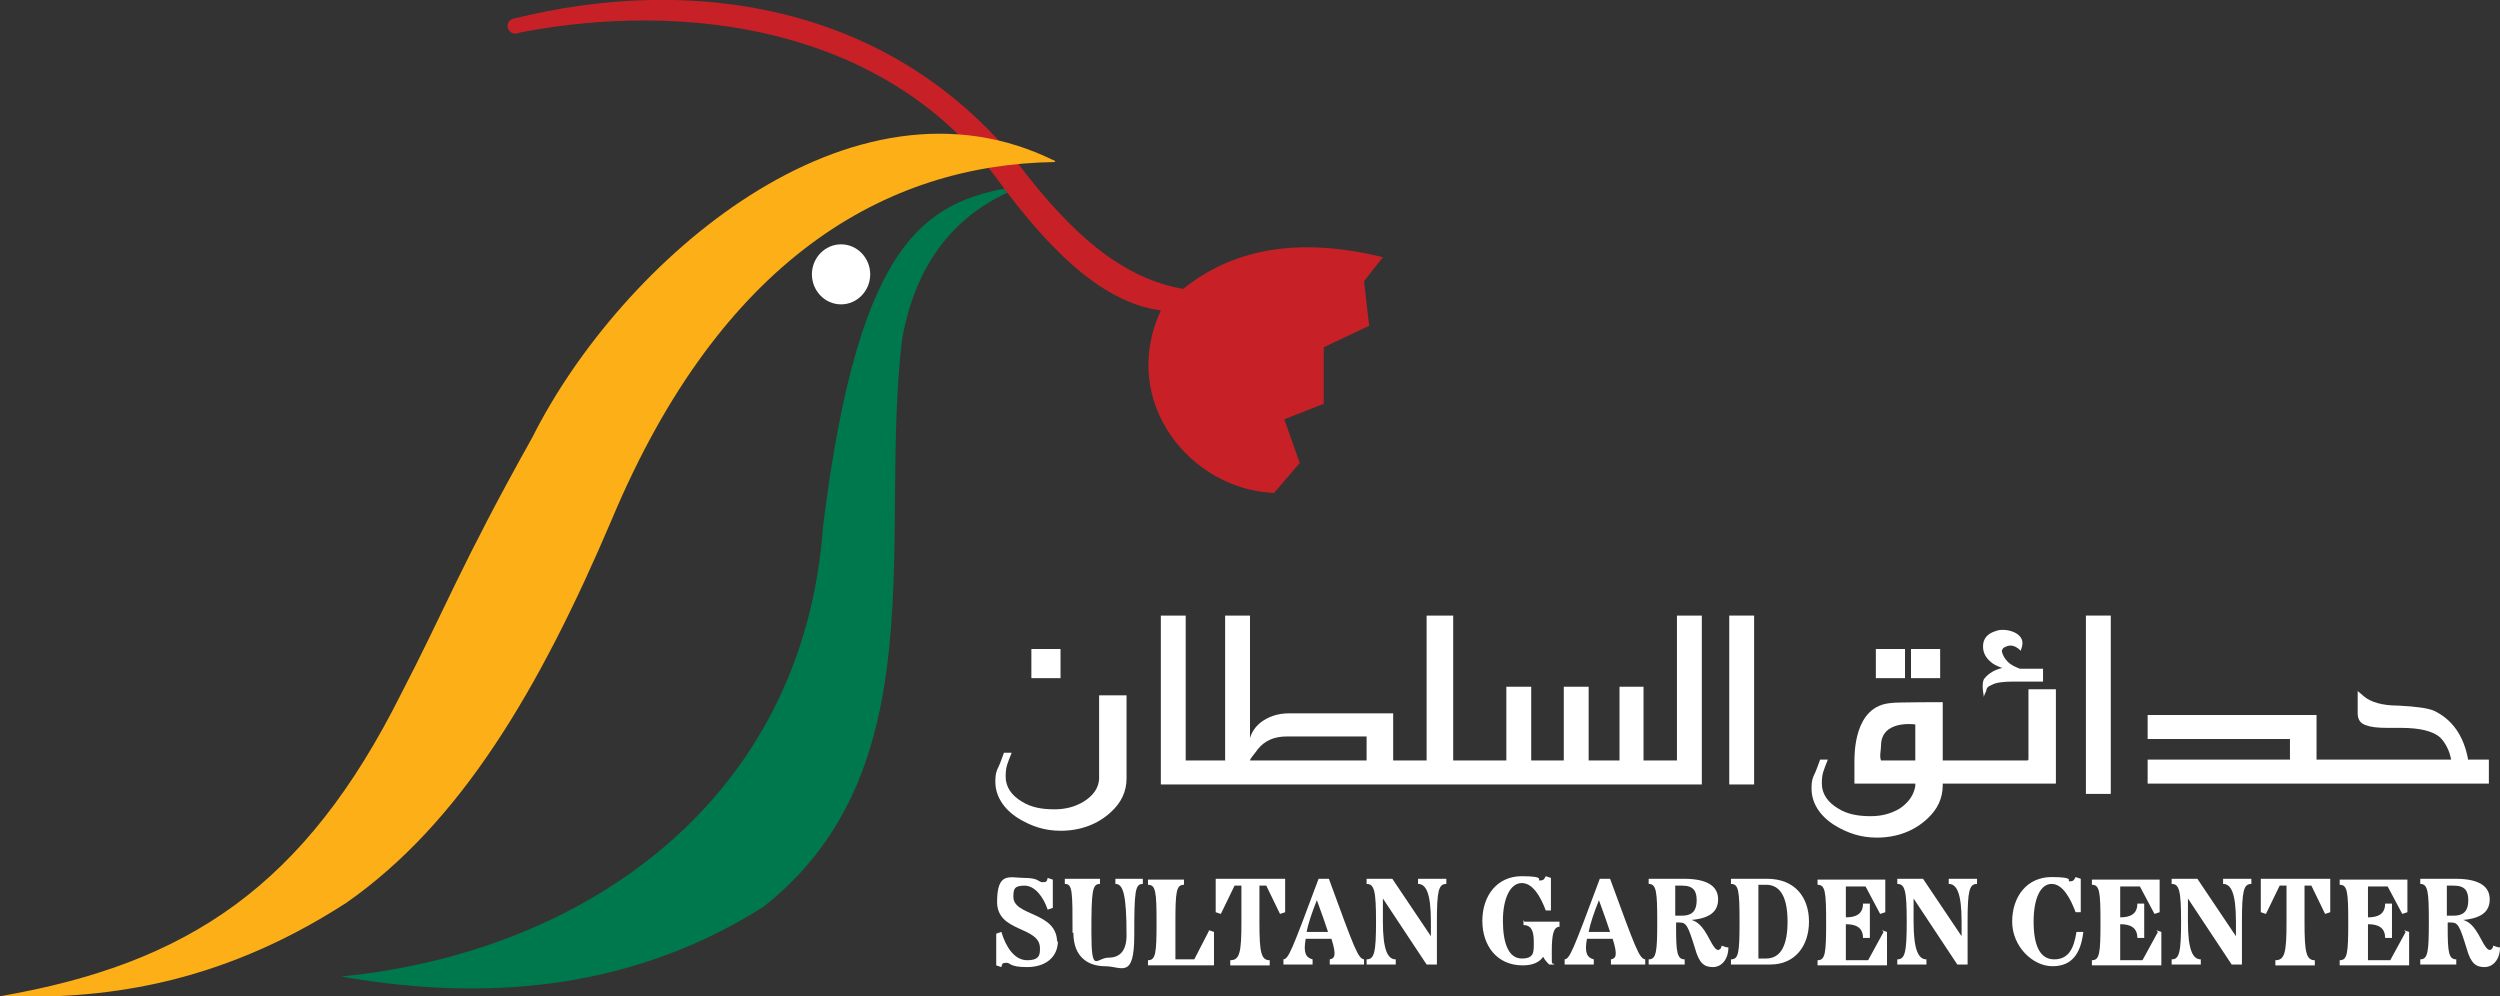
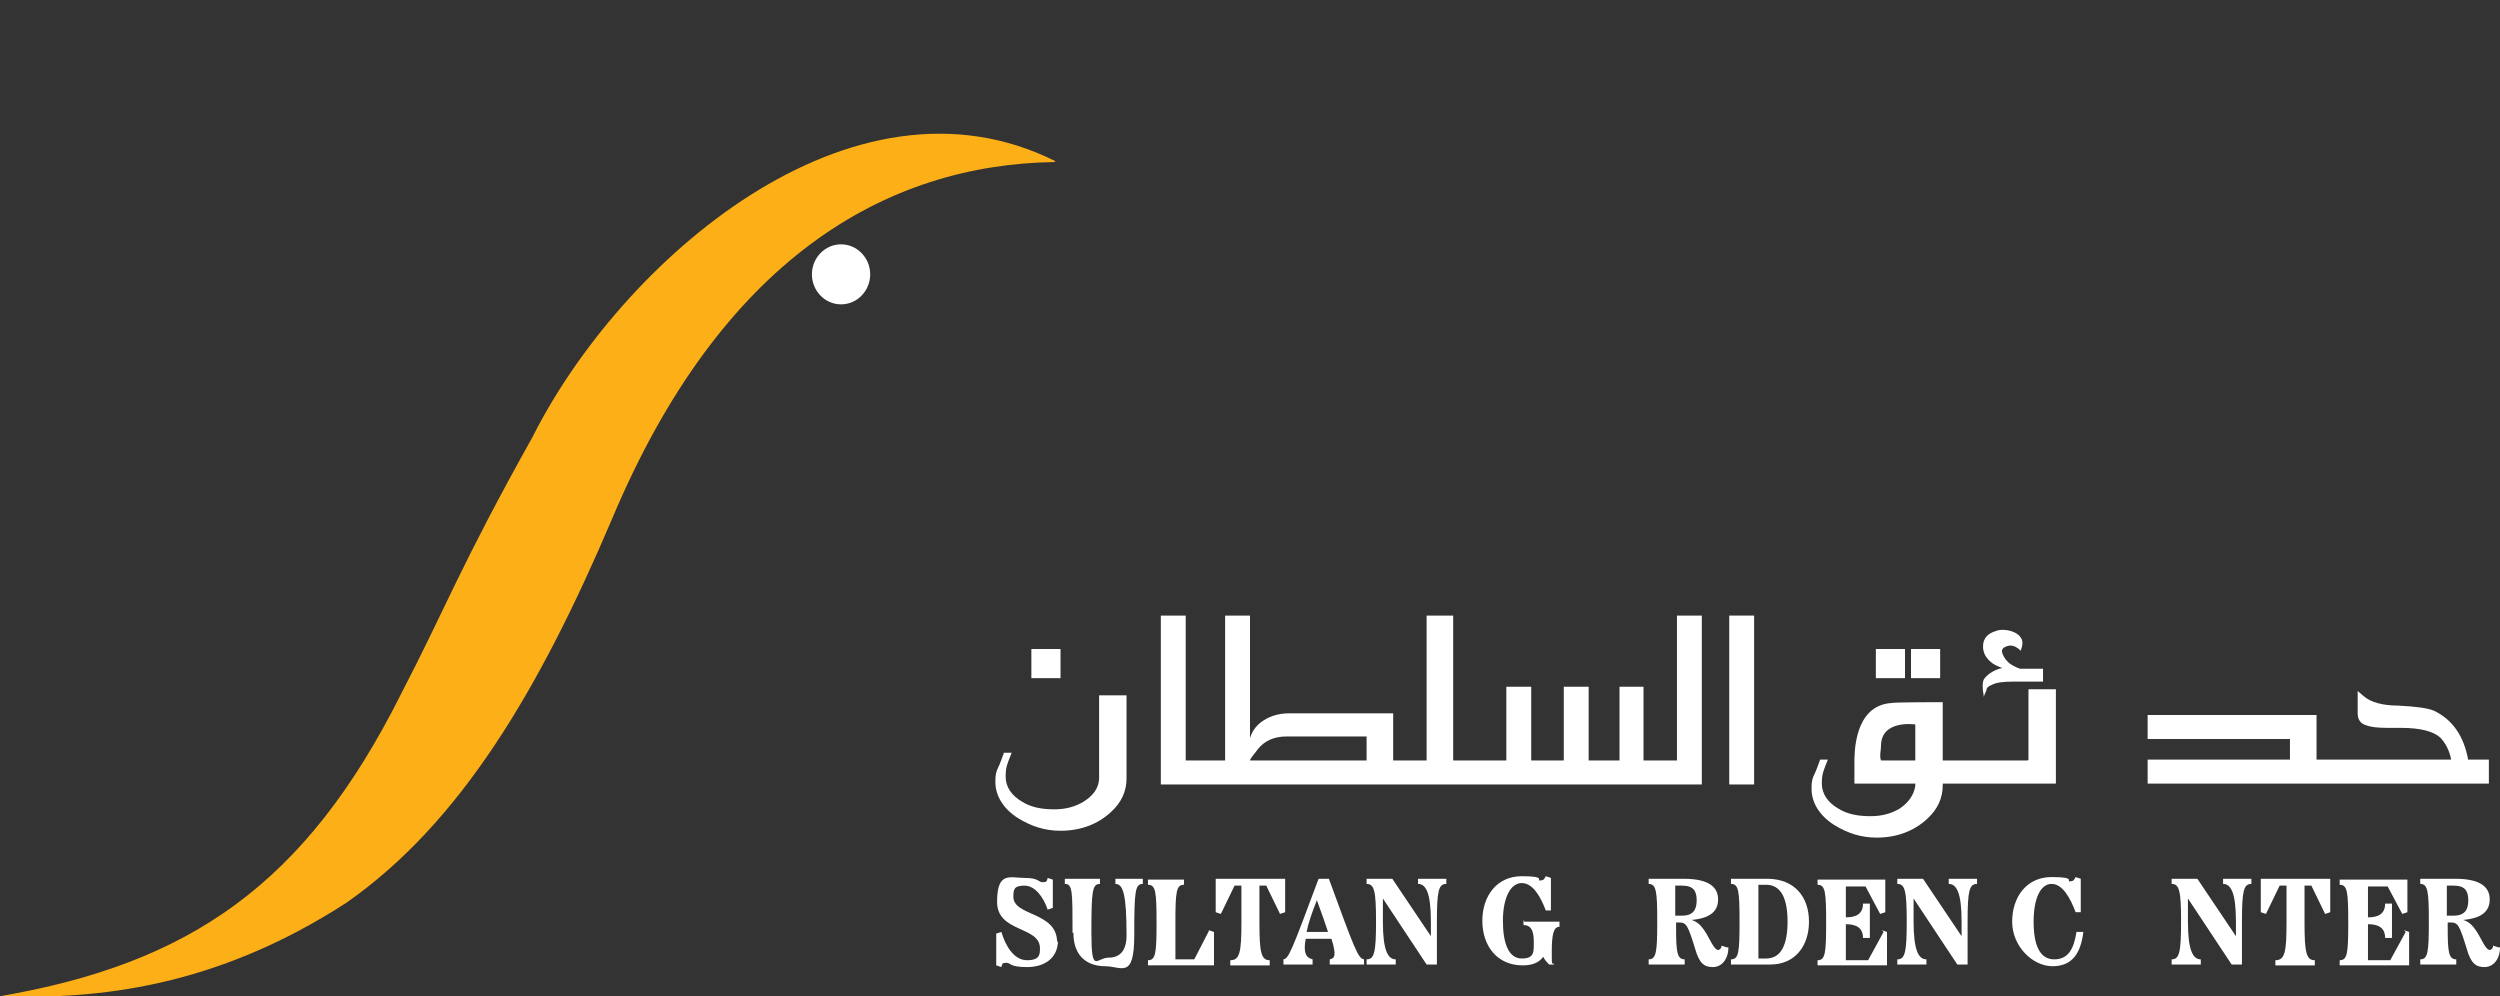
<svg xmlns="http://www.w3.org/2000/svg" id="Layer_1" baseProfile="tiny" version="1.2" viewBox="0 0 291.6 116.2">
  <rect x="0" y="0" width="291.6" height="116.2" fill="#333333" stroke="none" />
  <g>
    <path d="M123.4,109.7c0,2-1.5,3.1-3.6,3.1s-1.9-.5-2.4-.5-.5.1-.6.5l-.6-.2v-3.7l.6-.2c.5,1.7,1.5,3.3,3,3.3s1.5-.7,1.5-1.4c0-2.6-5-1.8-5-5.4s1.5-2.8,3.2-2.8,1.6.5,2.1.5.5-.1.6-.5l.6.2v3.3l-.6.2c-.5-1.5-1.5-2.8-2.7-2.8s-1.3.4-1.3,1.3c0,2.3,5.1,1.7,5.1,5.3Z" fill="#fff" />
    <path d="M125.1,108.8c0-4.9,0-5.7-.9-5.7v-.6h4.1v.6c-.9,0-1,.8-1,5.7s.6,2.9,2,2.9,2.1-.9,2.1-2.6c0-4.8-.4-6-1.3-6v-.6h3.2v.6c-.9,0-1,.8-1,6s-1.5,3.6-3.4,3.6-3.7-1-3.7-3.9Z" fill="#fff" />
    <path d="M141,108.5l.6.2v3.9h-7.7v-.6c.9,0,1-.8,1-4.4s-.1-4.4-1-4.4v-.6h4.2v.6c-.9,0-1,.8-1,4.4v4.3h2.2l1.7-3.3Z" fill="#fff" />
    <path d="M141.7,102.5h8.2v3.9l-.6.2-1.6-3.3h-.8v4.3c0,3.5.2,4.4,1.2,4.4v.6h-4.6v-.6c1.1,0,1.3-.9,1.3-4.4v-4.3h-.8l-1.6,3.3-.6-.2v-3.9Z" fill="#fff" />
    <path d="M155,102.5c3,8.2,3.4,9.3,4.1,9.4v.6h-4v-.6c.6-.1.8-.5.2-2.4h-3c-.3,1.6,0,2.2.8,2.4v.6h-3.4v-.6c.6-.1.9-.8,4.1-9.4h1.3ZM154.9,108.7c-.3-.9-.7-2.1-1.3-3.7-.6,1.5-1,2.7-1.2,3.7h2.5Z" fill="#fff" />
    <path d="M165.3,102.5h3.4v.6c-.9,0-1.1.8-1.1,4.4v5h-1.2l-5.1-7.7v2.7c0,3.4.6,4.4,1.5,4.4v.6h-3.4v-.6c.9,0,1.1-.8,1.1-4.4s-.2-4.4-1.1-4.4v-.6h3l4.5,6.7v-1.7c0-3.4-.6-4.4-1.5-4.4v-.6Z" fill="#fff" />
    <path d="M177.8,107.5h4.1v.6c-.7,0-.9.9-.9,2.9s0,1.1.3,1.5h-.6c-.3-.3-.5-.5-.7-.9-.5.7-1.3,1-2.4,1-3,0-4.7-2.3-4.7-5.2s1.7-5.2,4.6-5.2,1.7.5,2.1.5.5-.1.7-.5l.6.2v3.8h-.6c-.6-1.6-1.5-3.2-2.8-3.2s-2.2,1.7-2.2,4.4.7,4.4,2.2,4.4,1.4-.8,1.4-2-.3-1.9-1.2-1.9v-.6Z" fill="#fff" />
-     <path d="M187.8,102.5c3,8.2,3.4,9.3,4.1,9.4v.6h-4v-.6c.6-.1.8-.5.2-2.4h-3c-.3,1.6,0,2.2.8,2.4v.6h-3.4v-.6c.6-.1.9-.8,4.1-9.4h1.3ZM187.8,108.7c-.3-.9-.7-2.1-1.3-3.7-.6,1.5-1,2.7-1.2,3.7h2.5Z" fill="#fff" />
    <path d="M201.6,110.5c0,1.4-.8,2.3-1.8,2.3s-1.6-.4-2.1-2.2c-.8-2.6-1-3-1.8-3h-.4v.6c0,2.8.1,3.7,1,3.7v.6h-4.2v-.6c.9,0,1-.9,1-4.4s-.1-4.4-1-4.4v-.6h4.1c3.1,0,4,1.1,4,2.4s-.8,2.2-3.1,2.4c1,.3,1.5,1.1,2.4,2.8.3.5.5.7.7.7s.4-.2.4-.5l.6.2ZM195.4,106.8h.8c1.3,0,1.7-.7,1.7-1.8s-.4-1.7-1.7-1.7h-.8v3.5Z" fill="#fff" />
    <path d="M206.1,102.5c3.3,0,4.9,2.2,4.9,5s-1.6,5-4.5,5h-4.6v-.6c.9,0,1-.8,1-4.4s-.1-4.4-1-4.4v-.6h4.2ZM205.1,111.8h.9c1.8,0,2.5-1.7,2.5-4.3s-.7-4.3-2.5-4.3h-.9v8.5Z" fill="#fff" />
    <path d="M219.5,108.5l.6.2v3.9h-8.1v-.6c.9,0,1-.8,1-4.4s-.1-4.4-1-4.4v-.6h7.9v3.8l-.6.2-1.7-3.2h-2.3v3.6c1.2,0,2-.4,2-1.6h.8v4h-.8c0-1.2-.8-1.6-2-1.6v4.2h2.6l1.8-3.3Z" fill="#fff" />
    <path d="M227.2,102.5h3.4v.6c-.9,0-1.1.8-1.1,4.4v5h-1.2l-5.1-7.7v2.7c0,3.4.6,4.4,1.5,4.4v.6h-3.4v-.6c.9,0,1.1-.8,1.1-4.4s-.2-4.4-1.1-4.4v-.6h3l4.5,6.7v-1.7c0-3.4-.6-4.4-1.5-4.4v-.6Z" fill="#fff" />
    <path d="M242.2,108.7h.8c-.3,2.5-1.3,4-3.6,4s-4.7-2.3-4.7-5.2,1.7-5.2,4.6-5.2,1.7.5,2.1.5.5-.1.7-.5l.6.2v3.9h-.6c-.6-1.6-1.5-3.3-2.8-3.3s-2.1,1.7-2.1,4.4.7,4.4,2.4,4.4,2.3-1.3,2.6-3.2Z" fill="#fff" />
-     <path d="M251.5,108.5l.6.2v3.9h-8.1v-.6c.9,0,1-.8,1-4.4s-.1-4.4-1-4.4v-.6h7.9v3.8l-.6.2-1.7-3.2h-2.3v3.6c1.2,0,2-.4,2-1.6h.8v4h-.8c0-1.2-.8-1.6-2-1.6v4.2h2.6l1.8-3.3Z" fill="#fff" />
    <path d="M259.2,102.5h3.4v.6c-.9,0-1.1.8-1.1,4.4v5h-1.2l-5.1-7.7v2.7c0,3.4.6,4.4,1.5,4.4v.6h-3.4v-.6c.9,0,1.1-.8,1.1-4.4s-.2-4.4-1.1-4.4v-.6h3l4.5,6.7v-1.7c0-3.4-.6-4.4-1.5-4.4v-.6Z" fill="#fff" />
    <path d="M263.6,102.5h8.2v3.9l-.6.2-1.6-3.3h-.8v4.3c0,3.5.2,4.4,1.2,4.4v.6h-4.6v-.6c1.1,0,1.3-.9,1.3-4.4v-4.3h-.8l-1.6,3.3-.6-.2v-3.9Z" fill="#fff" />
-     <path d="M280.4,108.5l.6.2v3.9h-8.1v-.6c.9,0,1-.8,1-4.4s-.1-4.4-1-4.4v-.6h7.9v3.8l-.6.2-1.7-3.2h-2.3v3.6c1.2,0,2-.4,2-1.6h.8v4h-.8c0-1.2-.8-1.6-2-1.6v4.2h2.6l1.8-3.3Z" fill="#fff" />
+     <path d="M280.4,108.5l.6.2v3.9h-8.1v-.6c.9,0,1-.8,1-4.4s-.1-4.4-1-4.4v-.6h7.9v3.8l-.6.2-1.7-3.2h-2.3v3.6c1.2,0,2-.4,2-1.6h.8v4h-.8c0-1.2-.8-1.6-2-1.6v4.2h2.6l1.8-3.3" fill="#fff" />
    <path d="M291.6,110.5c0,1.4-.8,2.3-1.8,2.3s-1.6-.4-2.1-2.2c-.8-2.6-1-3-1.8-3h-.4v.6c0,2.8.1,3.7,1,3.7v.6h-4.2v-.6c.9,0,1-.9,1-4.4s-.1-4.4-1-4.4v-.6h4.1c3.1,0,4,1.1,4,2.4s-.8,2.2-3.1,2.4c1,.3,1.5,1.1,2.4,2.8.3.5.5.7.7.7s.4-.2.4-.5l.6.2ZM285.4,106.8h.8c1.3,0,1.7-.7,1.7-1.8s-.4-1.7-1.7-1.7h-.8v3.5Z" fill="#fff" />
  </g>
  <g>
-     <rect x="243.3" y="71.8" width="2.9" height="20.8" fill="#fff" />
    <path d="M231.5,79.1c-.3.3-.3,1.1-.1,2.2,0-.2.2-.5.3-.8,0-.3.3-.5.6-.6.5-.3,1.4-.4,2.6-.4h3.4c0,0,0-1.5,0-1.5h-2.7c-.5-.2-1-.4-1.4-.8-.4-.4-.6-.8-.7-1.2,0-.2.1-.4.3-.5.2-.1.4-.2.7-.2.4,0,.8.2,1.2.6.1-.3.2-.6.2-.9,0-1.3-2.1-1.8-3.1-1.4-1,.3-1.5.9-1.5,1.8,0,.7.3,1.3.9,1.8.3.3.8.5,1.3.7h.1c-.9.2-1.6.6-2.1,1.2Z" fill="#fff" />
    <path d="M287.9,88.7c-.5-2.9-1.9-4.8-4-5.8-.7-.3-2.1-.5-4.2-.6-1.8,0-3.2-.4-4-1.1l-.7-.6v2.6c0,.7.3,1.2,1,1.4.5.2,1.3.3,2.5.3h.8c.2,0,.5,0,.8,0,2.2,0,3.7.4,4.5,1.1.6.6,1.1,1.5,1.3,2.6h-15.7v-5.2h-19.7v2.8h16.6v2.4h-16.6v2.8h10.6s0,0,0,0h9.1s0,0,0,0h16.1s0,0,0,0h4v-2.8h-2.4Z" fill="#fff" />
    <path d="M236.5,88.7h-9.9v-6.8s-5.7,0-6,.1c-4.4.3-4.3,6-4.3,7v2.4h7.1v.3c-.2,1.1-.8,1.9-1.8,2.6-1,.6-2.1.9-3.4.9-1.4,0-2.7-.2-3.8-.9-1.2-.7-1.9-1.7-1.9-2.9s.2-1.5.7-2.8c0,0,0,0,0,0h-.9c-.2.5-.4,1.2-.8,2-.2.5-.2,1-.2,1.4,0,1.6.9,3.1,2.6,4.2,1.6,1,3.2,1.5,5,1.5,2.4,0,4.4-.8,5.9-2.2,1.2-1.1,1.8-2.4,1.8-3.9v-.2h.8c6.2,0,6.2,0,12.4,0v-11h-3.2v8.2ZM223.4,88.7h-4c-.2-.5,0-1.2,0-1.7,0-3.1,4-2.5,4-2.5v4.2Z" fill="#fff" />
    <rect x="201.7" y="71.8" width="2.9" height="19.7" fill="#fff" />
    <path d="M195.6,88.7h-3.9v-8.6h-2.8v8.6h-3.6v-8.6h-2.9v8.6h-3.8v-8.6h-2.9v8.6h-6.2v-16.9h-3.1v16.9h-3.9v-5.5h-12.1c-1.4,0-2.5.4-3.4,1.1-.6.5-1,1.1-1.2,1.8v-14.3h-2.9v16.9h-4.6v-16.9h-2.9v19.7h24s0,0,0,0h39.1v-19.7h-2.9v16.9ZM145.8,88.7c0-.2.4-.6.9-1.3.8-1,1.9-1.5,3.4-1.5h9.3v2.8h-13.5Z" fill="#fff" />
    <rect x="222.9" y="75.7" width="3.4" height="3.4" fill="#fff" />
    <rect x="218.8" y="75.7" width="3.4" height="3.4" fill="#fff" />
    <rect x="120.3" y="75.7" width="3.4" height="3.4" fill="#fff" />
    <path d="M128.2,83.7s0,0,0,0v7.2c-.1,1.1-.7,1.9-1.8,2.6-1,.6-2.1.9-3.4.9-1.4,0-2.7-.2-3.8-.9-1.2-.7-1.9-1.7-1.9-2.9s.2-1.5.7-2.8c0,0,0,0,0,0h-.9c-.2.5-.4,1.2-.8,2-.2.5-.2,1-.2,1.4,0,1.6.9,3.1,2.6,4.2,1.6,1,3.2,1.5,5,1.5,2.4,0,4.4-.8,5.9-2.2,1.2-1.1,1.8-2.4,1.8-3.9v-.2h0v-9.5c-.4,0-1.8,0-3.2,0v2.5Z" fill="#fff" />
  </g>
  <g>
-     <path d="M119.6,21.6c-11.1,1.6-19.3,5.1-23.6,39.8-2.3,32-27.8,49.7-56.2,52.5,18.7,3.3,35.1.8,49.2-8.1,20.4-16,13.5-43.2,16.2-66.1,1.6-9.2,6.4-15.2,14.4-18.1h0Z" fill="#00784e" fill-rule="evenodd" />
-     <path d="M59.8,2.2c21.2-5.3,43.5-1.5,58.2,15.9,5.9,7.9,12,14.2,20,15.6,5.6-4.5,13.1-6.2,23.3-3.7l-2.2,2.8.6,5.2-5.3,2.5v6.6c0,0-4.6,1.8-4.6,1.8l1.8,5.1-3,3.5c-9.8-.4-18.1-10.7-13.2-21.3-7.2-.9-13.7-7.9-19.3-15.6C103.1,3.3,80.3,0,60.6,3.8c-1.2.6-2-1.1-.8-1.6h0Z" fill="#c72127" fill-rule="evenodd" />
    <path d="M123.1,18.8c-23.8-11.9-50.7,11.7-61,32.2-8.4,15-10.3,20.3-15.3,29.9-11.2,22.4-24.8,31.5-46.8,35.3,11.3.4,25.1-1,40.4-10.9,13.3-9.3,22.5-24.8,31-44.8,12.7-30.2,31.8-41.3,51.6-41.6h0Z" fill="#fcaf17" fill-rule="evenodd" />
    <path d="M98.1,28.5c1.9,0,3.4,1.6,3.4,3.5s-1.5,3.5-3.4,3.5c-1.9,0-3.4-1.6-3.4-3.5,0-1.9,1.5-3.5,3.4-3.5h0Z" fill="#fff" fill-rule="evenodd" />
  </g>
</svg>